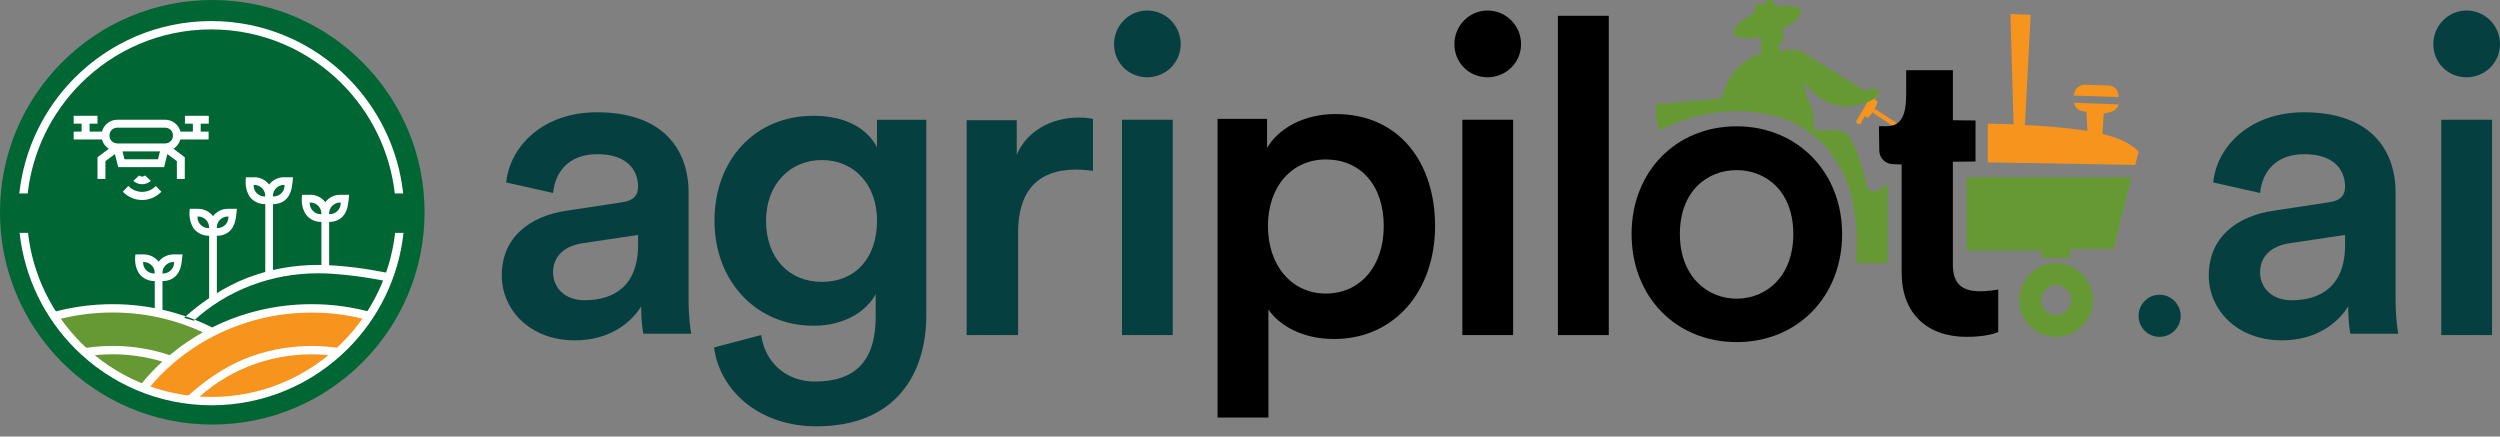
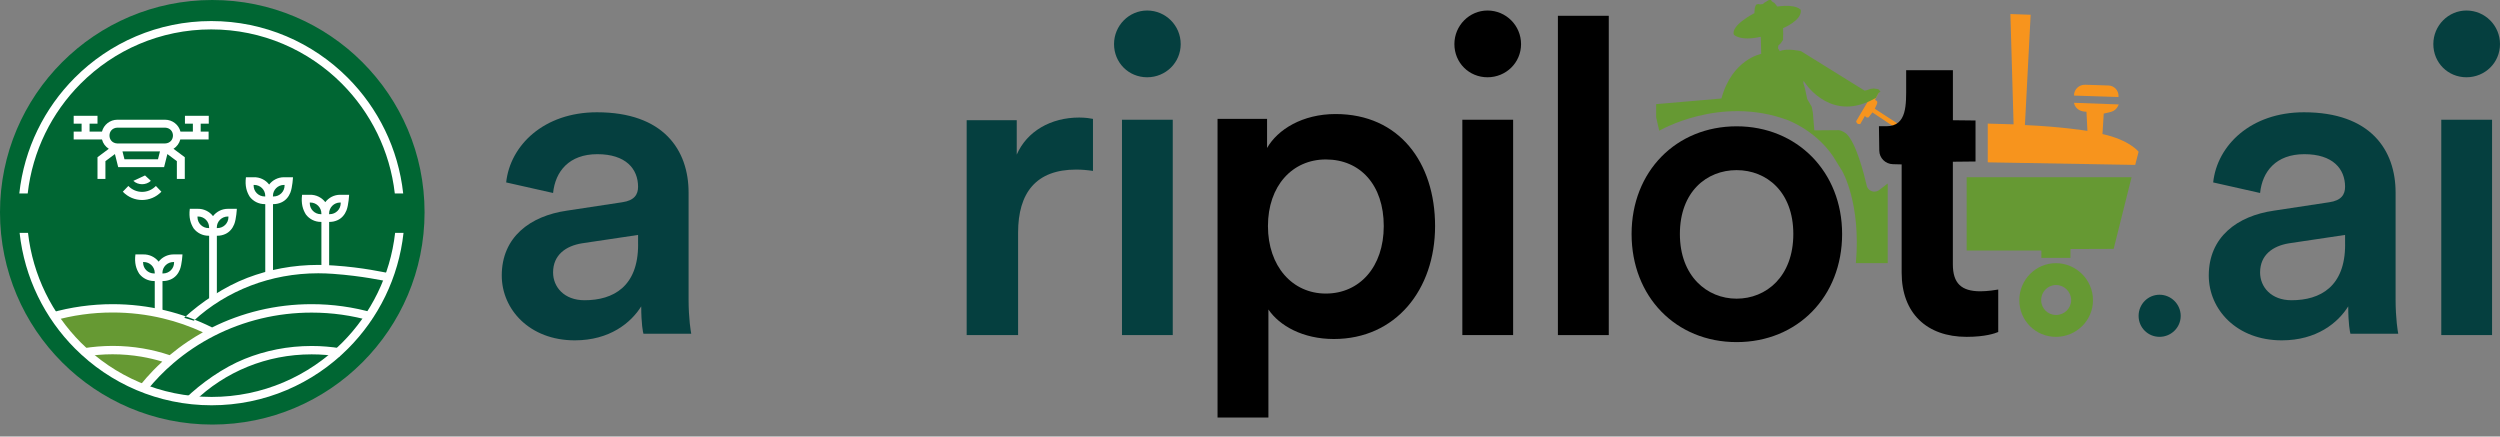
<svg xmlns="http://www.w3.org/2000/svg" width="189px" height="33px" viewBox="0 0 189 33">
  <rect x="0" y="0" width="189" height="33" fill="#808080" stroke="none" />
  <g id="01-Home_My-Farm-Copy">
    <g id="AgriPilot.AI_Color_Logo">
      <path d="M4.917 7.438L9.101 6.803C10.039 6.671 10.305 6.203 10.305 5.635C10.305 4.267 9.367 3.168 7.227 3.168C5.087 3.168 4.048 4.469 3.88 6.102L0.333 5.303C0.634 2.501 3.179 0 7.195 0C12.216 0 14.124 2.836 14.124 6.071L14.124 14.14C14.124 15.609 14.292 16.576 14.324 16.743L10.711 16.743C10.676 16.642 10.543 15.976 10.543 14.674C9.772 15.909 8.165 17.242 5.522 17.242C2.108 17.242 0 14.908 0 12.34C0 9.438 2.143 7.839 4.92 7.438L4.917 7.438L4.917 7.438ZM10.305 10.006L10.305 9.273L6.054 9.908C4.85 10.107 3.88 10.777 3.88 12.11C3.88 13.209 4.717 14.21 6.257 14.21C8.432 14.21 10.308 13.177 10.308 10.009L10.305 10.006L10.305 10.006Z" transform="translate(37.933 8.488)" id="Shape" fill="#053F3F" fill-rule="evenodd" stroke="none" />
-       <path d="M3.566 16.575C3.831 18.582 5.397 20.092 7.627 20.092C10.688 20.092 12.221 18.519 12.221 15.201L12.221 13.492C11.521 14.764 9.891 15.871 7.526 15.871C3.197 15.871 0.035 12.522 0.035 7.935C0.035 3.349 3.065 0 7.526 0C10.055 0 11.622 1.037 12.319 2.379L12.319 0.301L16.048 0.301L16.048 15.071C16.048 19.425 13.819 23.476 7.725 23.476C3.43 23.476 0.435 20.796 0 17.513L3.563 16.575L3.566 16.575L3.566 16.575ZM12.322 7.935C12.322 5.157 10.556 3.346 8.16 3.346C5.763 3.346 3.932 5.154 3.932 7.935C3.932 10.717 5.631 12.556 8.16 12.556C10.689 12.556 12.322 10.748 12.322 7.935L12.322 7.935L12.322 7.935Z" transform="translate(53.981 8.754)" id="Shape#1" fill="#053F3F" fill-rule="evenodd" stroke="none" />
      <path d="M9.549 4.035C9.115 3.969 8.677 3.934 8.277 3.934C5.262 3.934 3.888 5.669 3.888 8.705L3.888 16.446L0 16.446L0 0.199L3.786 0.199L3.786 2.803C4.557 1.033 6.366 0 8.512 0C8.981 0 9.384 0.066 9.549 0.101L9.549 4.038L9.549 4.035L9.549 4.035Z" transform="translate(73.08 8.886)" id="Path" fill="#053F3F" fill-rule="evenodd" stroke="none" />
      <path d="M2.504 0C3.905 0 5.04 1.137 5.04 2.539C5.04 3.942 3.905 5.047 2.504 5.047C1.103 5.047 0 3.945 0 2.539C0 1.134 1.135 0 2.504 0L2.504 0ZM0.601 24.537L0.601 8.257L4.439 8.257L4.439 24.537L0.601 24.537L0.601 24.537Z" transform="translate(84.221 0.795)" id="Shape#2" fill="#053F3F" fill-rule="evenodd" stroke="none" />
      <path d="M0 22.942L0 0.366L3.744 0.366L3.744 2.568C4.545 1.168 6.419 0 8.926 0C13.737 0 16.446 3.667 16.446 8.471C16.446 13.274 13.471 17.008 8.793 17.008C6.454 17.008 4.681 16.007 3.846 14.775L3.846 22.945L0.003 22.945L0 22.942L0 22.942ZM8.188 3.434C5.649 3.434 3.811 5.436 3.811 8.468C3.811 11.5 5.649 13.572 8.188 13.572C10.727 13.572 12.566 11.57 12.566 8.468C12.566 5.367 10.793 3.434 8.188 3.434L8.188 3.434Z" transform="translate(92.046 8.621)" id="Shape#3" fill="#000000" fill-rule="evenodd" stroke="none" />
      <path d="M2.504 0C3.905 0 5.04 1.137 5.04 2.539C5.04 3.942 3.905 5.047 2.504 5.047C1.103 5.047 0 3.945 0 2.539C0 1.134 1.135 0 2.504 0L2.504 0ZM0.601 24.537L0.601 8.257L4.44 8.257L4.44 24.537L0.601 24.537L0.601 24.537Z" transform="translate(109.952 0.795)" id="Shape#4" fill="#000000" fill-rule="evenodd" stroke="none" />
      <path d="M0 24.139L0 0L3.846 0L3.846 24.139L0 24.139Z" transform="translate(117.777 1.194)" id="Path#1" fill="#000000" fill-rule="evenodd" stroke="none" />
      <path d="M4.917 7.438L9.101 6.803C10.039 6.671 10.305 6.203 10.305 5.635C10.305 4.267 9.367 3.168 7.227 3.168C5.087 3.168 4.048 4.469 3.88 6.102L0.333 5.303C0.634 2.501 3.179 0 7.195 0C12.216 0 14.124 2.836 14.124 6.071L14.124 14.14C14.124 15.609 14.292 16.576 14.324 16.743L10.711 16.743C10.676 16.642 10.543 15.976 10.543 14.674C9.772 15.909 8.165 17.242 5.522 17.242C2.108 17.242 0 14.908 0 12.34C0 9.438 2.143 7.839 4.92 7.438L4.917 7.438L4.917 7.438ZM10.305 10.006L10.305 9.273L6.054 9.908C4.85 10.107 3.88 10.777 3.88 12.11C3.88 13.209 4.717 14.21 6.257 14.21C8.432 14.21 10.308 13.177 10.308 10.009L10.305 10.006L10.305 10.006Z" transform="translate(166.983 8.488)" id="Shape#5" fill="#053F3F" fill-rule="evenodd" stroke="none" />
      <path d="M2.504 0C3.905 0 5.04 1.137 5.04 2.539C5.04 3.942 3.905 5.047 2.504 5.047C1.103 5.047 0 3.945 0 2.539C0 1.134 1.135 0 2.504 0L2.504 0ZM0.601 24.537L0.601 8.257L4.439 8.257L4.439 24.537L0.601 24.537L0.601 24.537Z" transform="translate(183.96 0.795)" id="Shape#6" fill="#053F3F" fill-rule="evenodd" stroke="none" />
      <path d="M3.005 2.915L1.231 1.735L0.938 2.11C0.938 2.11 0.722 2.18 0.675 1.978L0.313 2.61C0.313 2.61 0.05 2.681 0 2.402L0.924 0.842L1.409 0.013C1.409 0.013 1.806 -0.084 1.687 0.256L1.423 0.801C1.423 0.801 1.687 0.83 1.57 1.108L1.409 1.459L3.183 2.607L3.002 2.918L3.005 2.915L3.005 2.915Z" transform="translate(140.324 6.764)" id="Path#2" fill="#F7941D" fill-rule="evenodd" stroke="none" />
      <path d="M14.07 12.937C14.07 12.937 15.505 15.391 15.099 19.895L17.507 19.895L17.507 13.872L16.87 14.361C16.736 14.462 16.568 14.506 16.403 14.48L16.403 14.48C16.165 14.442 15.974 14.265 15.919 14.031C15.707 13.108 15.119 10.801 14.386 10.115C14.386 10.115 14.081 9.855 13.78 9.84L11.96 9.855L11.904 9.206L11.849 8.518L11.765 8.078L11.42 7.484L11.255 6.7L11.13 6.275L11.145 6.11C11.145 6.11 12.896 9.041 15.997 7.707L16.162 7.638L16.617 7.403L16.812 7.033L16.962 6.923L16.797 6.743L16.452 6.689L16.218 6.717L15.942 6.813L15.762 6.853L10.951 3.867C10.951 3.867 9.89 3.618 9.351 3.867L9.212 3.647L9.241 3.441L9.417 3.276L9.594 3.019L9.606 2.532L9.594 2.13C9.594 2.13 11.035 1.543 10.939 0.755C10.939 0.755 10.649 0.287 9.159 0.495L8.954 0.234L8.759 0.11L8.675 0L8.536 0L8.397 0.069L8.302 0.139L8.217 0.179L8.067 0.304L7.861 0.333L7.736 0.304L7.586 0.333L7.516 0.428L7.461 0.593L7.432 0.868L7.432 0.993C7.432 0.993 5.641 1.901 5.873 2.616C5.873 2.616 6.313 3.14 7.913 2.781L7.942 4.075C7.942 4.075 5.742 4.474 4.936 7.447L0 7.872L0 8.865L0.235 9.884C0.235 9.884 4.832 7.178 9.942 9.079C9.942 9.079 12.342 9.95 13.638 12.24" transform="translate(125.204 0)" id="Path#3" fill="#669933" fill-rule="evenodd" stroke="none" />
      <path d="M0.003 8.286L0.003 11.212L11.151 11.406L11.406 10.411C11.406 10.411 10.735 9.526 8.675 9.073L8.771 7.526C8.771 7.526 9.029 7.468 9.308 7.401C9.544 7.343 9.741 7.183 9.846 6.963L9.907 6.835L6.524 6.71C6.524 6.71 6.594 7.372 7.466 7.387L7.538 8.835C7.538 8.835 5.609 8.516 2.813 8.394L3.246 0.055L1.715 0L1.956 8.339L0 8.283L0.003 8.286L0.003 8.286Z" transform="translate(150.271 1.061)" id="Path#4" fill="#F7941D" fill-rule="evenodd" stroke="none" />
      <path d="M0 0L0 5.544L5.647 5.544L5.647 6.101L7.848 6.101L7.848 5.431L11.112 5.419L12.467 0L0 0Z" transform="translate(148.68 13.396)" id="Path#5" fill="#669933" fill-rule="evenodd" stroke="none" />
      <path d="M0.832 0L2.608 0.057C3.038 0.071 3.38 0.432 3.366 0.865L3.365 0.9C3.364 0.917 3.352 0.928 3.335 0.927L0.028 0.821C0.011 0.821 -0.001 0.809 2.39921e-05 0.791L0 0.786C0.015 0.338 0.387 -0.011 0.835 0.003L0.832 0L0.832 0Z" transform="translate(156.794 6.406)" id="Path#6" fill="#F7941D" fill-rule="evenodd" stroke="none" />
      <path d="M15.916 8.141C15.916 12.874 12.543 16.314 7.942 16.314C3.341 16.314 0 12.874 0 8.141C0 3.408 3.373 0 7.942 0C12.511 0 15.916 3.44 15.916 8.141L15.916 8.141ZM12.227 8.141C12.227 4.953 10.209 3.313 7.939 3.313C5.669 3.313 3.651 4.953 3.651 8.141C3.651 11.329 5.701 13.03 7.939 13.03C10.178 13.03 12.227 11.358 12.227 8.141L12.227 8.141Z" transform="translate(123.348 9.549)" id="Shape#7" fill="#000000" fill-rule="evenodd" stroke="none" />
      <path d="M5.588 3.783L7.302 3.803L7.302 6.903L5.588 6.921L5.588 14.677C5.588 16.114 6.228 16.716 7.674 16.716C8.213 16.716 8.853 16.614 9.019 16.583L9.019 19.793C8.783 19.894 8.044 20.16 6.63 20.16C3.603 20.16 1.717 18.355 1.717 15.313L1.717 7.123L1.048 7.106C0.486 7.091 0.032 6.64 0.026 6.079L0 4.237L0.565 4.237C2.142 4.237 2.058 2.577 2.058 1.139L2.058 0L5.591 0L5.591 3.786L5.588 3.783L5.588 3.783Z" transform="translate(142.048 5.306)" id="Path#7" fill="#000000" fill-rule="evenodd" stroke="none" />
      <path d="M2.769 0C1.23 0 0 1.265 0 2.801C0 4.337 1.23 5.571 2.769 5.571C4.308 5.571 5.571 4.34 5.571 2.801C5.571 1.262 4.305 0 2.769 0L2.769 0ZM2.778 3.917C2.154 3.917 1.653 3.419 1.653 2.792C1.653 2.165 2.154 1.652 2.778 1.652C3.402 1.652 3.921 2.165 3.921 2.792C3.921 3.419 3.405 3.917 2.778 3.917L2.778 3.917Z" transform="translate(152.659 19.895)" id="Shape#8" fill="#669933" fill-rule="evenodd" stroke="none" />
      <path d="M1.583 0C2.461 0 3.183 0.722 3.183 1.6C3.183 2.478 2.461 3.183 1.583 3.183C0.705 3.183 0 2.481 0 1.6C0 0.719 0.702 0 1.583 0L1.583 0Z" transform="translate(161.678 22.282)" id="Path#8" fill="#053F3F" fill-rule="evenodd" stroke="none" />
      <path d="M0 16.048C0 7.185 7.185 0 16.048 0C24.912 0 32.097 7.185 32.097 16.048C32.097 24.912 24.912 32.097 16.048 32.097C7.185 32.097 0 24.912 0 16.048Z" id="Oval" fill="#006633" fill-rule="evenodd" stroke="none" />
-       <path d="M0 5.888C0 5.888 5.615 -2.076 16.844 0.521C16.844 0.521 11.229 9.93 0 5.888L0 5.888Z" transform="translate(10.876 23.343)" id="Path#9" fill="#F7941D" fill-rule="evenodd" stroke="none" />
      <path d="M0 0.597C0 0.597 6.356 -1.364 11.804 1.822C11.804 1.822 8.57 3.561 6.799 5.968C6.799 5.968 2.391 4.431 0 0.594L0 0.597L0 0.597Z" transform="translate(4.111 23.211)" id="Path#10" fill="#669933" fill-rule="evenodd" stroke="none" />
      <path d="M14.512 0C18.542 0 22.192 1.639 24.834 4.289C27.12 6.582 28.651 9.635 29.023 13.035L28.388 13.035C28.021 9.809 26.56 6.916 24.389 4.735C21.863 2.201 18.369 0.631 14.512 0.631C10.654 0.631 7.163 2.198 4.634 4.735C2.463 6.913 1.002 9.809 0.635 13.035L0 13.035C0.37 9.635 1.903 6.582 4.189 4.289C6.831 1.639 10.481 0 14.512 0L14.512 0ZM14.535 29.047C10.504 29.047 6.855 27.408 4.213 24.758C1.926 22.464 0.396 19.412 0.023 16.012L0.659 16.012C1.025 19.238 2.486 22.131 4.658 24.312C7.184 26.846 10.678 28.416 14.535 28.416C18.392 28.416 21.883 26.849 24.413 24.312C26.584 22.134 28.045 19.238 28.412 16.012L29.047 16.012C28.677 19.412 27.144 22.464 24.857 24.758C22.215 27.408 18.566 29.047 14.535 29.047L14.535 29.047Z" transform="translate(1.459 1.592)" id="Shape#9" fill="#FFFFFF" fill-rule="evenodd" stroke="none" />
      <path d="M10.138 10.125C11.354 8.938 13.031 7.759 14.649 7.106C16.208 6.476 17.917 6.129 19.71 6.129C20.086 6.129 20.458 6.143 20.828 6.175C21.197 6.204 21.567 6.25 21.931 6.311L21.824 6.932C21.48 6.877 21.131 6.834 20.773 6.805C20.424 6.776 20.068 6.762 19.71 6.762C18.004 6.762 16.378 7.091 14.897 7.689C13.358 8.311 11.977 9.218 10.822 10.345L10.135 10.128L10.138 10.125L10.138 10.125ZM10.077 3.997C11.362 2.809 13.141 1.63 14.853 0.977C16.505 0.347 18.315 0 20.215 0C20.611 0 21.006 0.02 21.396 0.046C23.608 0.191 25.211 0.569 25.598 0.63L25.485 1.251C25.121 1.196 23.625 0.844 21.341 0.676C20.972 0.65 20.596 0.633 20.215 0.633C18.408 0.633 16.687 0.962 15.119 1.56C13.49 2.182 12.026 3.089 10.805 4.216L10.077 3.999L10.077 3.997L10.077 3.997ZM24.195 4.231C23.479 4.025 22.739 3.869 21.983 3.762C21.244 3.658 20.487 3.606 19.713 3.606C18.399 3.606 17.126 3.76 15.91 4.051C14.654 4.352 13.459 4.797 12.341 5.366C11.787 5.649 11.253 5.964 10.742 6.305C10.228 6.649 9.734 7.022 9.266 7.424C8.902 7.733 8.553 8.062 8.218 8.406C7.889 8.747 7.571 9.103 7.268 9.478L6.725 9.123C7.034 8.739 7.392 8.334 7.741 7.973C7.961 7.747 8.189 7.528 8.423 7.311C7.909 7.155 7.381 7.031 6.838 6.938C6.133 6.82 5.405 6.756 4.663 6.756C4.305 6.756 3.95 6.771 3.601 6.8C3.246 6.828 2.893 6.872 2.553 6.927L2.443 6.305C2.81 6.245 3.176 6.199 3.549 6.17C3.918 6.141 4.291 6.123 4.666 6.123C5.446 6.123 6.211 6.19 6.953 6.314C7.646 6.433 8.325 6.603 8.98 6.823C9.425 6.453 9.89 6.103 10.372 5.782C10.736 5.54 11.108 5.308 11.492 5.095C10.534 4.65 9.523 4.294 8.469 4.043C7.253 3.751 5.98 3.598 4.666 3.598C3.892 3.598 3.133 3.65 2.397 3.754C1.64 3.858 0.901 4.017 0.185 4.222L0 3.618C0.748 3.404 1.516 3.242 2.304 3.132C3.078 3.026 3.866 2.968 4.666 2.968C6.029 2.968 7.357 3.13 8.625 3.433C9.875 3.731 11.071 4.17 12.188 4.728C13.306 4.17 14.501 3.734 15.751 3.433C17.022 3.13 18.347 2.968 19.71 2.968C20.51 2.968 21.298 3.023 22.072 3.132C22.86 3.242 23.629 3.407 24.377 3.618L24.192 4.222L24.195 4.231L24.195 4.231Z" transform="translate(3.847 20.027)" id="Shape#10" fill="#FFFFFF" fill-rule="evenodd" stroke="none" />
      <path d="M10.213 0.596L10.213 0L8.412 0L8.412 0.596L9.011 0.596L9.011 1.193L8.073 1.193C7.94 0.677 7.468 0.297 6.909 0.297L3.304 0.297C2.745 0.297 2.273 0.677 2.14 1.193L1.202 1.193L1.202 0.596L1.801 0.596L1.801 0L0 0L0 0.596L0.599 0.596L0.599 1.193L0 1.193L0 1.789L2.14 1.789C2.215 2.086 2.403 2.337 2.655 2.495L1.801 3.132L1.801 4.775L2.4 4.775L2.4 3.429L3.119 2.893L3.365 3.879L6.836 3.879L7.083 2.893L7.801 3.429L7.801 4.775L8.4 4.775L8.4 3.132L7.546 2.495C7.798 2.334 7.986 2.083 8.061 1.789L10.201 1.789L10.201 1.193L9.602 1.193L9.602 0.596L10.201 0.596L10.213 0.596L10.213 0.596ZM3.304 0.896L6.909 0.896C7.705 0.928 7.705 2.06 6.909 2.092L3.304 2.092C2.507 2.06 2.507 0.928 3.304 0.896L3.304 0.896L3.304 0.896ZM6.373 3.288L3.84 3.288L3.689 2.691L6.524 2.691L6.373 3.288L6.373 3.288L6.373 3.288Z" transform="translate(5.57 8.754)" id="Shape#11" fill="#FFFFFF" fill-rule="evenodd" stroke="none" />
-       <path d="M1.326 0.41L0.884 0C0.761 0.114 0.565 0.114 0.442 0L0 0.41C0.364 0.748 0.959 0.748 1.323 0.41L1.326 0.41L1.326 0.41Z" transform="translate(10.08 13.263)" id="Path#11" fill="#FFFFFF" fill-rule="evenodd" stroke="none" />
+       <path d="M1.326 0.41L0.884 0L0 0.41C0.364 0.748 0.959 0.748 1.323 0.41L1.326 0.41L1.326 0.41Z" transform="translate(10.08 13.263)" id="Path#11" fill="#FFFFFF" fill-rule="evenodd" stroke="none" />
      <path d="M0 0.434C0.804 1.27 2.114 1.27 2.918 0.434L2.5 0C1.926 0.597 0.992 0.597 0.418 0L0 0.434L0 0.434L0 0.434Z" transform="translate(9.284 14.059)" id="Path#12" fill="#FFFFFF" fill-rule="evenodd" stroke="none" />
      <path d="M3.578 0.003L2.903 0.003C2.446 0.003 2.039 0.222 1.78 0.56C1.512 0.21 1.084 -0.012 0.607 0.003L0.025 0.003C-0.06 0.668 0.08 1.12 0.316 1.497C0.575 1.835 0.982 2.054 1.439 2.054L1.486 2.054L1.486 5.703L2.071 5.703L2.071 2.054L2.117 2.054C2.324 2.054 2.519 2.007 2.696 1.928C3.031 1.78 3.255 1.502 3.383 1.179C3.546 0.767 3.581 0 3.581 0L3.578 0.003L3.578 0.003ZM1.439 1.47C0.979 1.47 0.606 1.097 0.606 0.636L0.606 0.589L0.653 0.589C1.113 0.589 1.485 0.963 1.485 1.424L1.485 1.47L1.439 1.47L1.439 1.47ZM2.114 1.47L2.067 1.47L2.067 1.424C2.067 0.963 2.44 0.589 2.9 0.589L2.946 0.589L2.946 0.636C2.946 1.097 2.574 1.47 2.114 1.47L2.114 1.47Z" transform="translate(22.812 14.722)" id="Shape#12" fill="#FFFFFF" fill-rule="evenodd" stroke="none" />
      <path d="M3.578 0.003L2.903 0.003C2.446 0.003 2.039 0.22 1.78 0.555C1.512 0.208 1.084 -0.012 0.607 0.003L0.025 0.003C-0.06 0.662 0.08 1.11 0.316 1.483C0.575 1.818 0.982 2.035 1.439 2.035L1.486 2.035L1.486 7.295L2.071 7.295L2.071 2.035L2.117 2.035C2.324 2.035 2.519 1.988 2.696 1.91C3.031 1.763 3.255 1.488 3.383 1.168C3.546 0.76 3.581 0 3.581 0L3.578 0.003L3.578 0.003ZM1.439 1.457C0.979 1.457 0.606 1.087 0.606 0.63L0.606 0.584L0.653 0.584C1.113 0.584 1.485 0.954 1.485 1.411L1.485 1.457L1.439 1.457L1.439 1.457ZM2.114 1.457L2.067 1.457L2.067 1.411C2.067 0.954 2.44 0.584 2.9 0.584L2.946 0.584L2.946 0.63C2.946 1.087 2.574 1.457 2.114 1.457L2.114 1.457Z" transform="translate(18.568 13.396)" id="Shape#13" fill="#FFFFFF" fill-rule="evenodd" stroke="none" />
      <path d="M3.578 0.003L2.903 0.003C2.446 0.003 2.039 0.22 1.78 0.556C1.512 0.209 1.084 -0.012 0.607 0.003L0.025 0.003C-0.06 0.663 0.08 1.112 0.316 1.486C0.575 1.822 0.982 2.039 1.439 2.039L1.486 2.039L1.486 6.764L2.071 6.764L2.071 2.039L2.117 2.039C2.324 2.039 2.519 1.993 2.696 1.915C3.031 1.767 3.255 1.492 3.383 1.17C3.546 0.762 3.581 0 3.581 0L3.578 0.003L3.578 0.003ZM1.439 1.46C0.979 1.46 0.606 1.09 0.606 0.632L0.606 0.585L0.653 0.585C1.113 0.585 1.485 0.956 1.485 1.414L1.485 1.46L1.439 1.46L1.439 1.46ZM2.114 1.46L2.067 1.46L2.067 1.414C2.067 0.956 2.44 0.585 2.9 0.585L2.946 0.585L2.946 0.632C2.946 1.09 2.574 1.46 2.114 1.46L2.114 1.46Z" transform="translate(14.324 15.783)" id="Shape#14" fill="#FFFFFF" fill-rule="evenodd" stroke="none" />
      <path d="M3.578 0.003L2.903 0.003C2.446 0.003 2.039 0.218 1.78 0.55C1.512 0.206 1.084 -0.011 0.607 0.003L0.025 0.003C-0.06 0.656 0.08 1.099 0.316 1.469C0.575 1.801 0.982 2.016 1.439 2.016L1.486 2.016L1.486 4.509L2.071 4.509L2.071 2.016L2.117 2.016C2.324 2.016 2.519 1.97 2.696 1.893C3.031 1.747 3.255 1.475 3.383 1.157C3.546 0.753 3.581 0 3.581 0L3.578 0.003L3.578 0.003ZM1.439 1.443C0.979 1.443 0.606 1.076 0.606 0.624L0.606 0.578L0.653 0.578C1.113 0.578 1.485 0.945 1.485 1.397L1.485 1.443L1.439 1.443L1.439 1.443ZM2.114 1.443L2.067 1.443L2.067 1.397C2.067 0.945 2.44 0.578 2.9 0.578L2.946 0.578L2.946 0.624C2.946 1.076 2.574 1.443 2.114 1.443L2.114 1.443Z" transform="translate(10.213 19.231)" id="Shape#15" fill="#FFFFFF" fill-rule="evenodd" stroke="none" />
    </g>
  </g>
</svg>